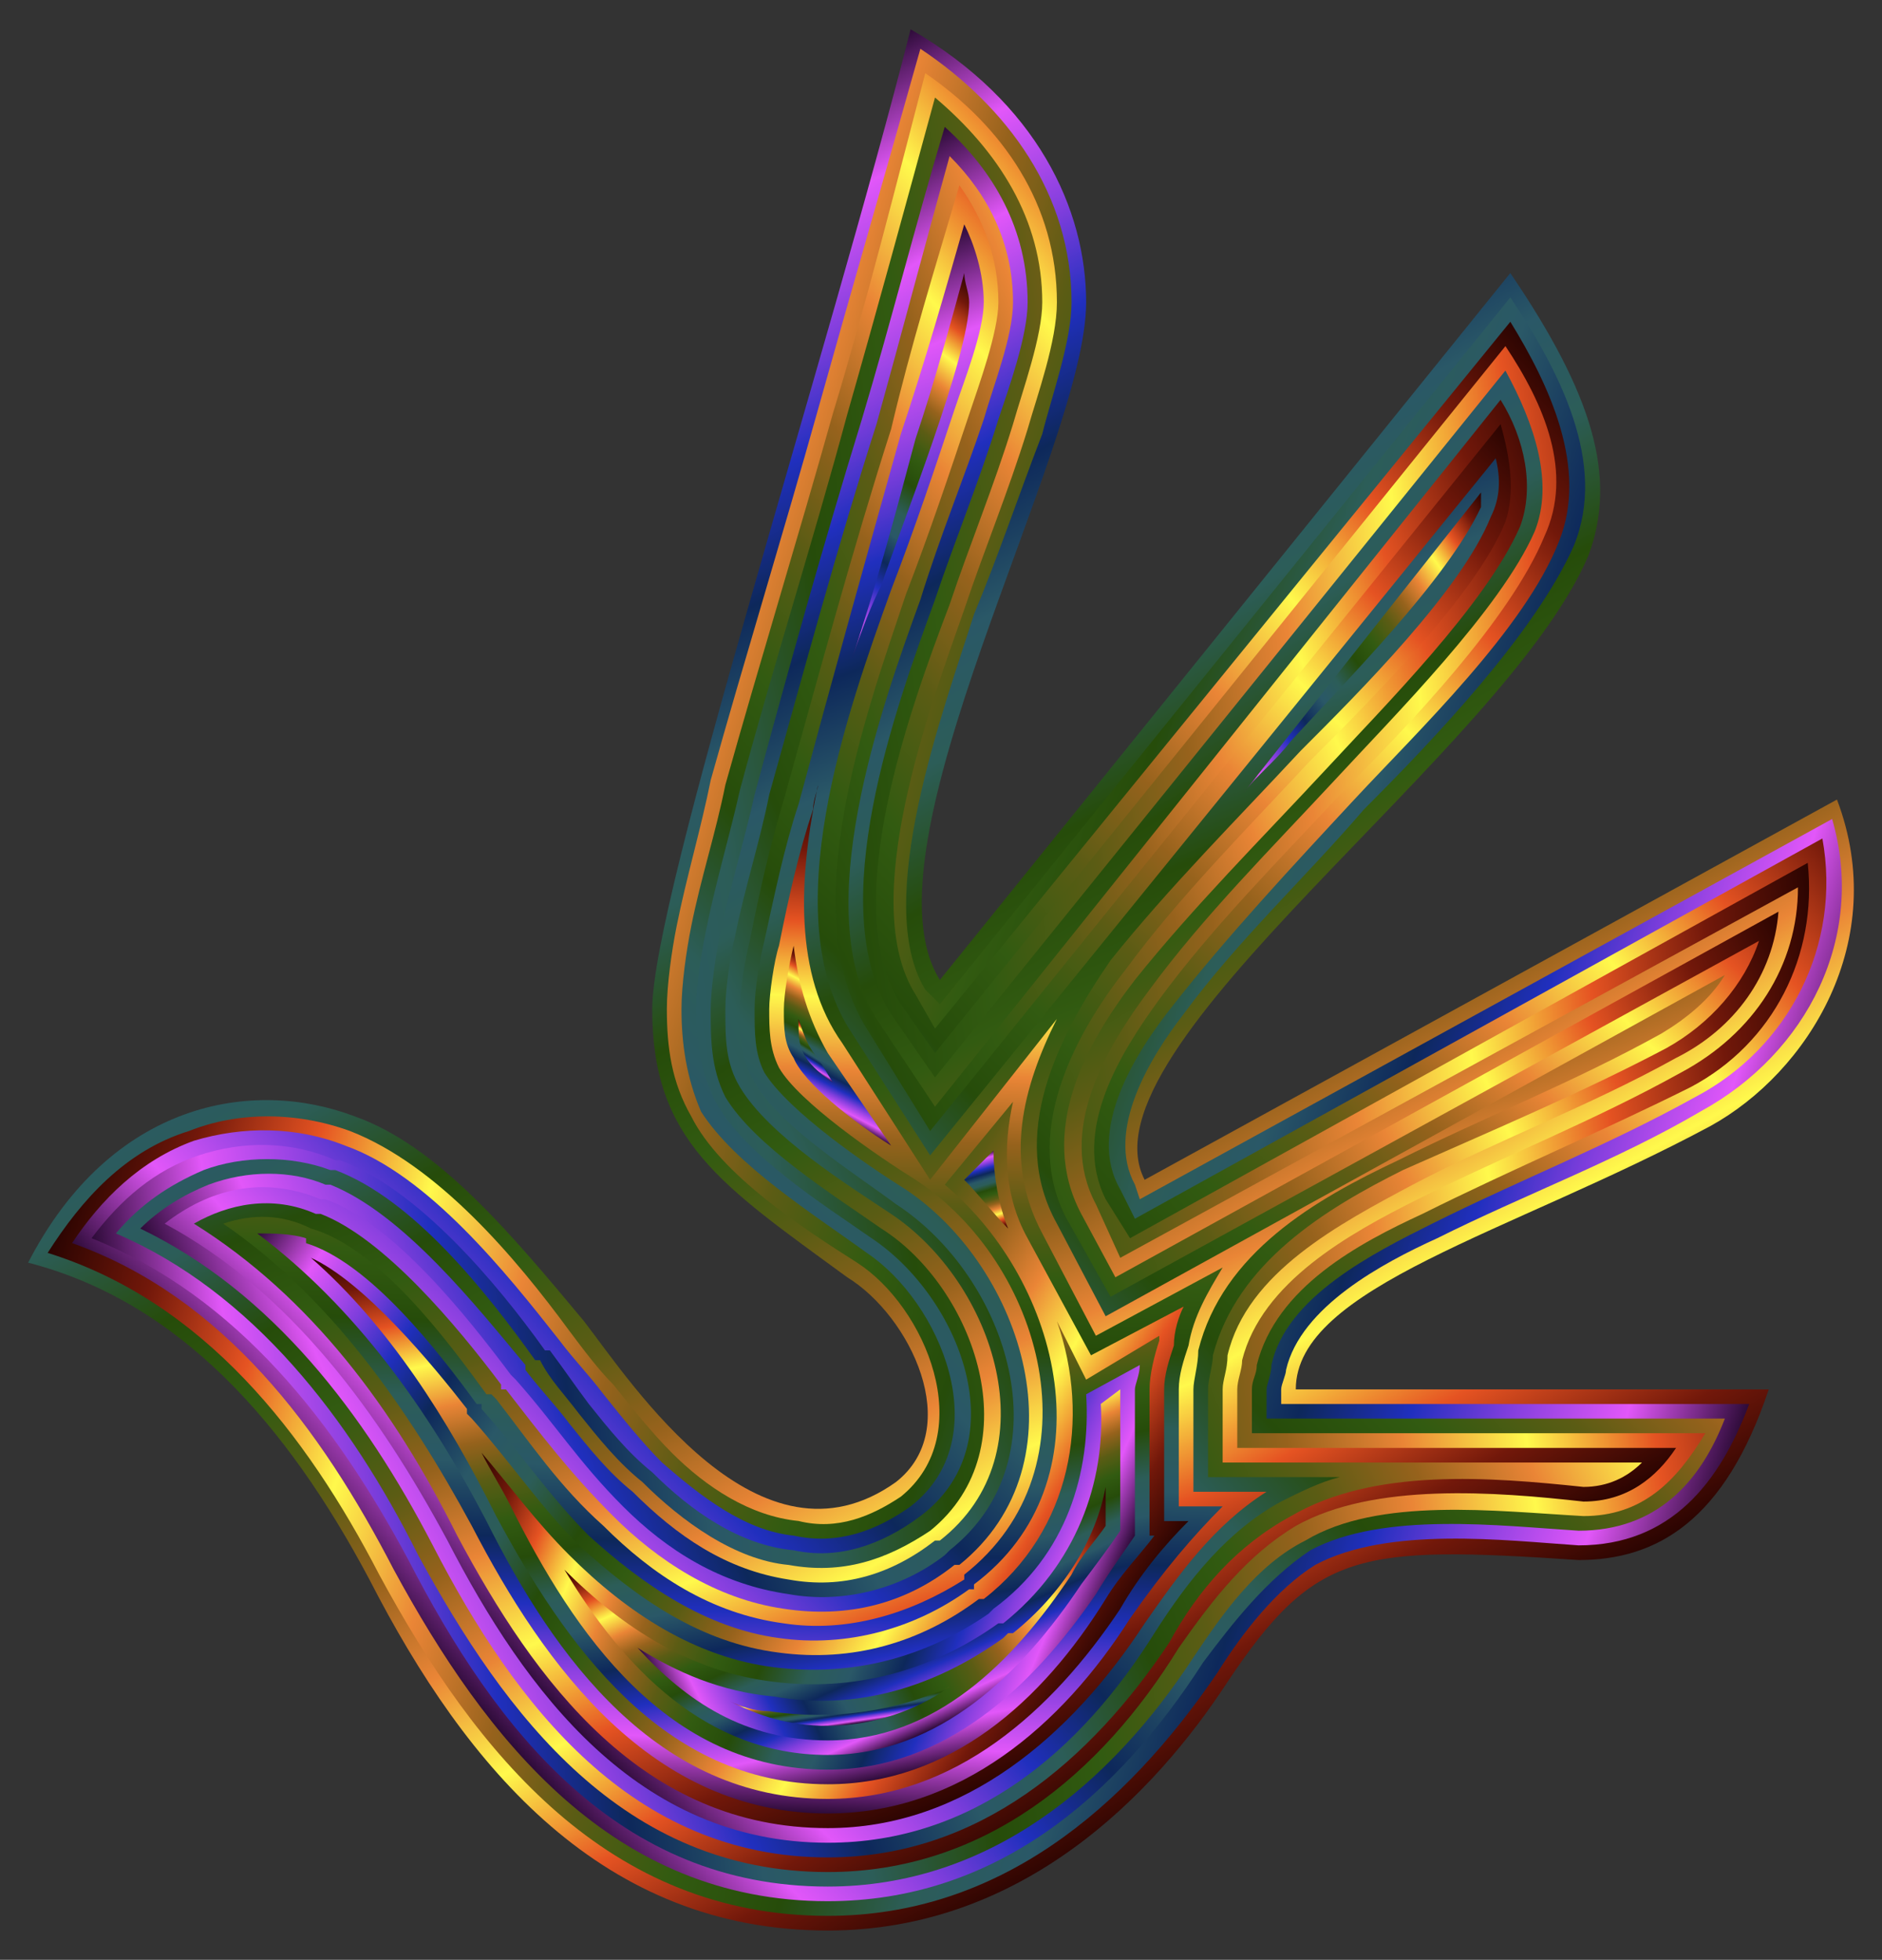
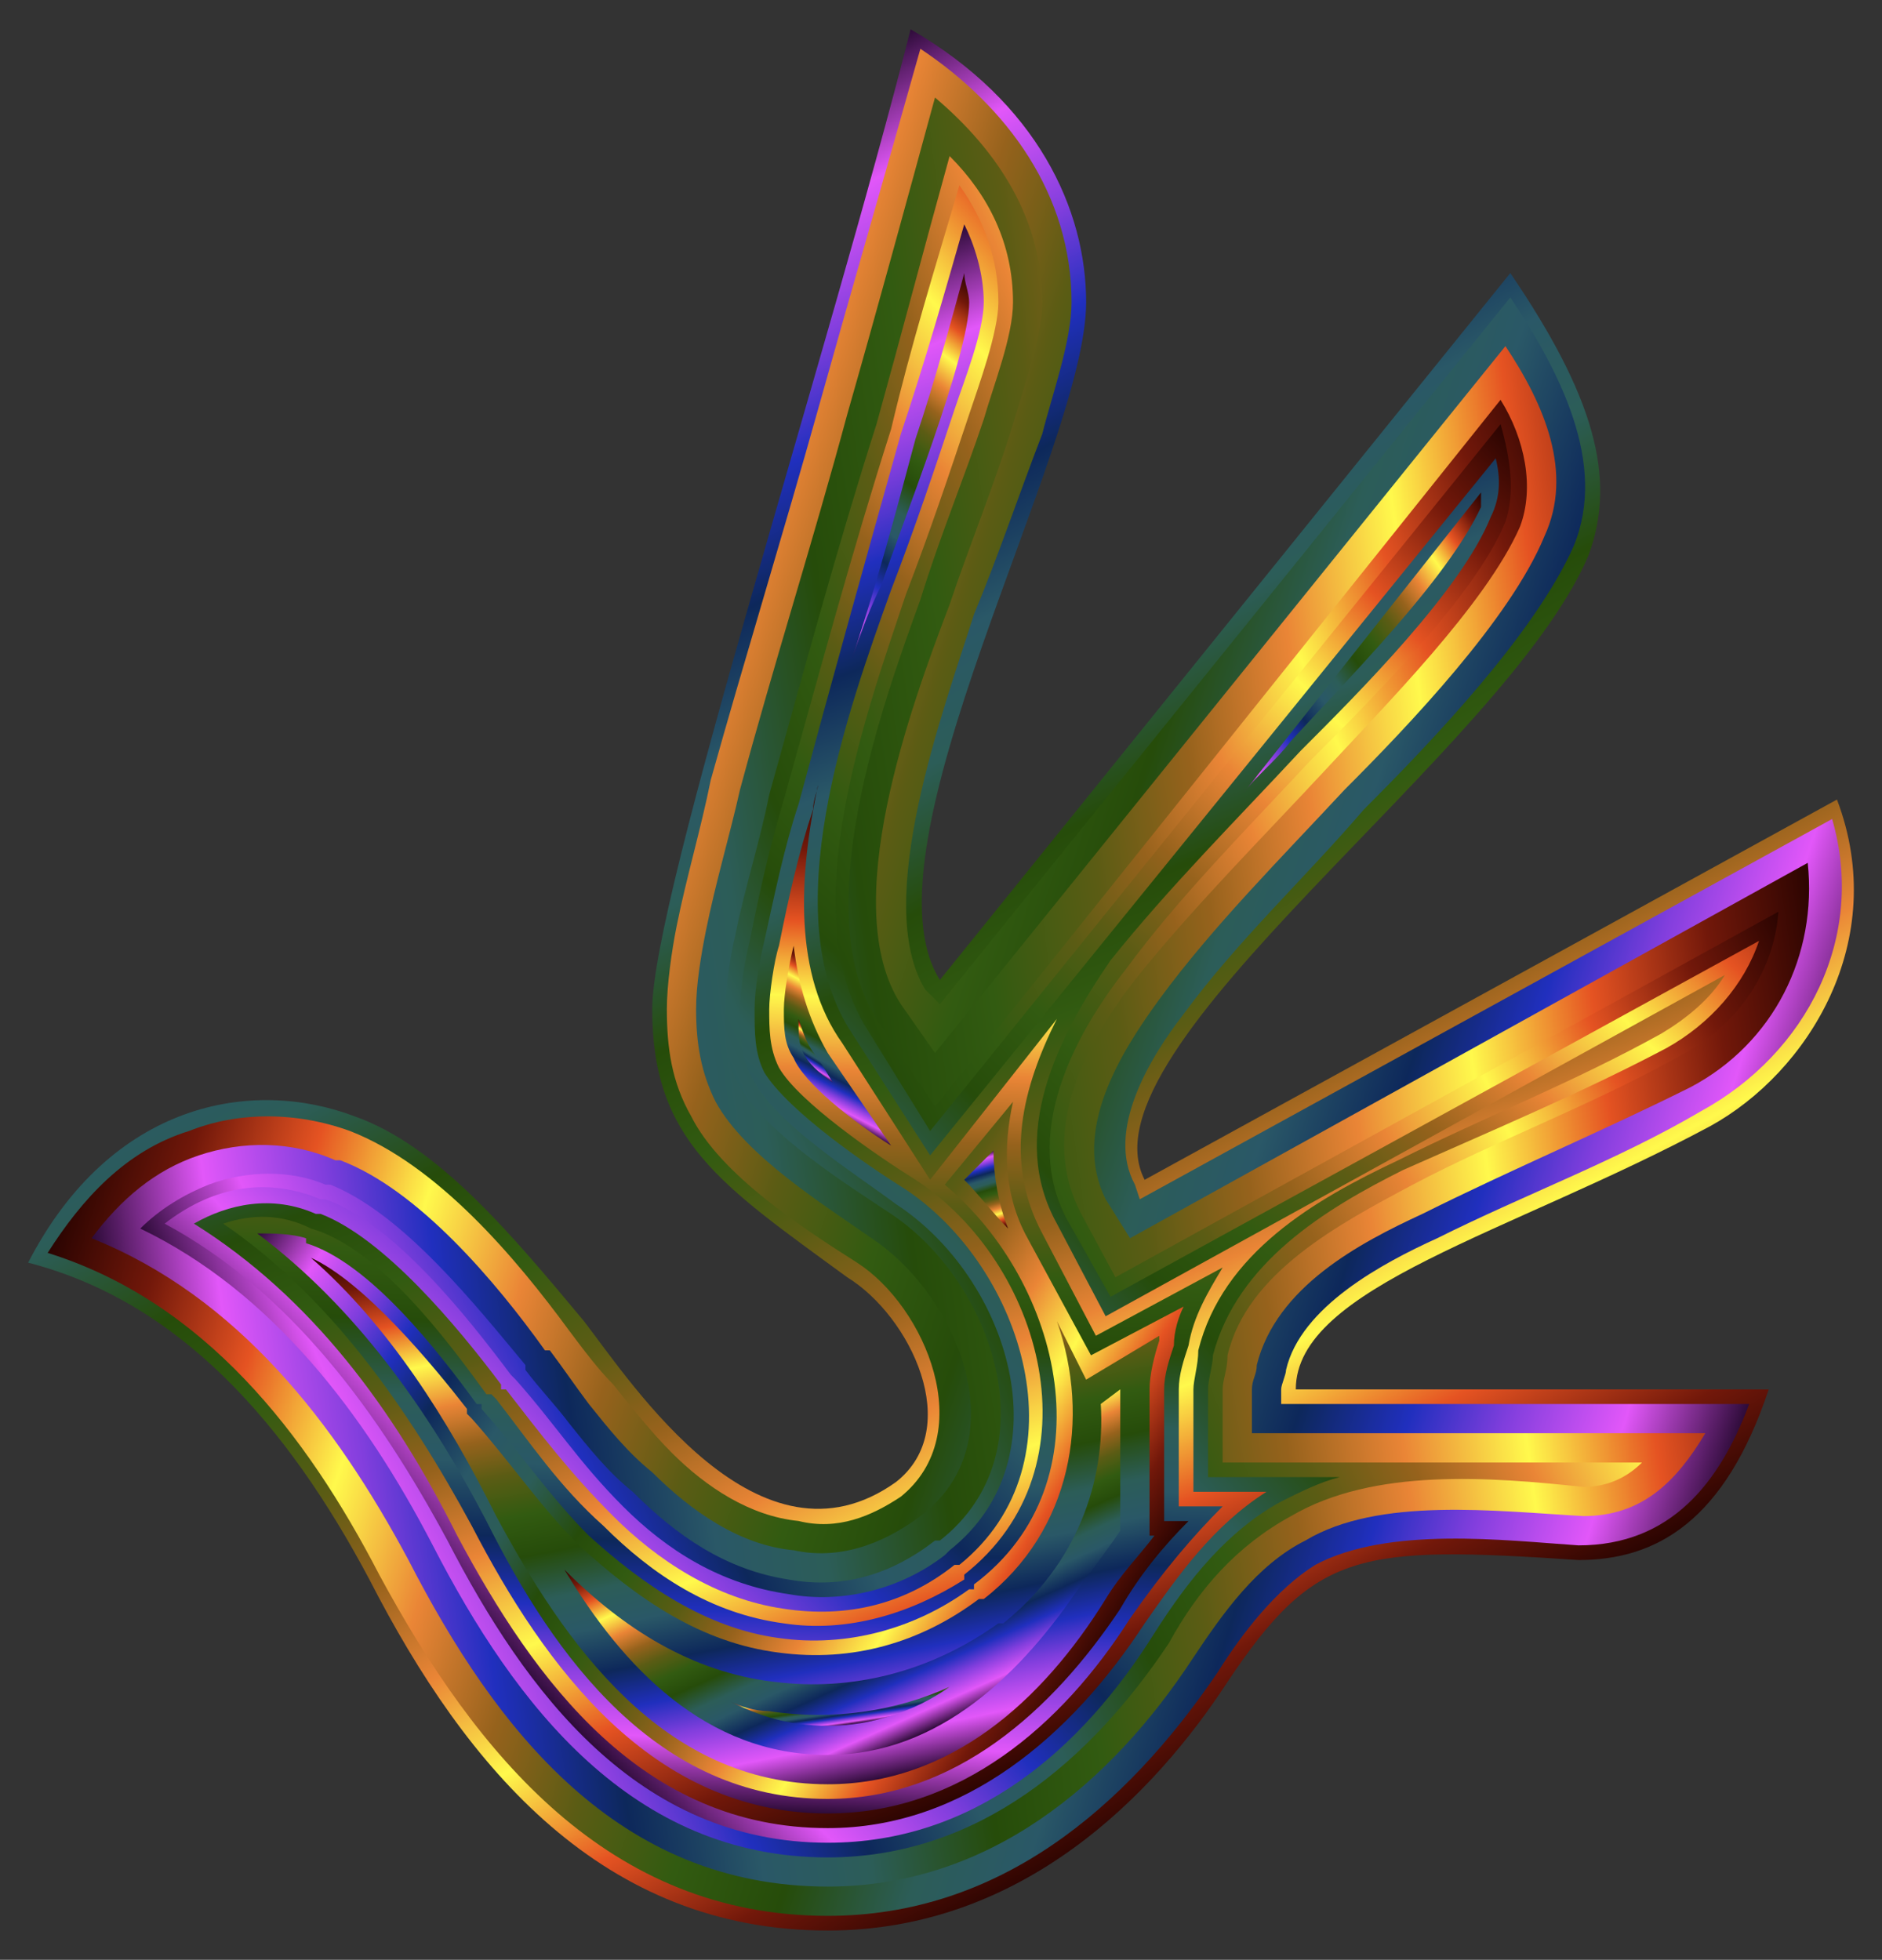
<svg xmlns="http://www.w3.org/2000/svg" enable-background="new 510 -1.953 1540 1603.905" version="1.1" viewBox="510 -1.953 1540 1603.9" xml:space="preserve">
  <rect x="510" y="-1.953" width="1540" height="1603.9" fill="#333333" stroke="none" />
  <linearGradient id="l" x1="81.865" x2="1501.1" y1="737.4" y2="737.4" gradientTransform="matrix(.465 .854 .854 -.465 256.88 474.34)" gradientUnits="userSpaceOnUse">
    <stop stop-color="#2D0B38" offset="0" />
    <stop stop-color="#E257F9" offset=".068" />
    <stop stop-color="#813EDD" offset=".136" />
    <stop stop-color="#202FBE" offset=".192" />
    <stop stop-color="#0D285B" offset=".256" />
    <stop stop-color="#2A5867" offset=".328" />
    <stop stop-color="#2C5D58" offset=".389" />
    <stop stop-color="#264C0A" offset=".462" />
    <stop stop-color="#325B11" offset=".529" />
    <stop stop-color="#5B5C14" offset=".597" />
    <stop stop-color="#96621C" offset=".658" />
    <stop stop-color="#EA8536" offset=".724" />
    <stop stop-color="#FFF94C" offset=".794" />
    <stop stop-color="#E55322" offset=".867" />
    <stop stop-color="#72180A" offset=".937" />
    <stop stop-color="#2B0401" offset="1" />
  </linearGradient>
  <path d="m533.03 1031.4c67.823-131.66 183.52-151.6 267.3-119.69 67.823 23.938 127.67 95.75 187.51 167.56 39.896 51.864 143.62 211.45 255.33 131.66 55.854-43.885 11.969-135.65-39.896-167.56-103.73-75.802-159.58-111.71-159.58-219.43 0-91.76 143.62-534.6 211.45-801.9 103.73 59.844 143.62 147.61 143.62 223.42 0 119.69-187.51 446.83-119.69 554.55l466.78-578.49c67.823 99.739 87.77 167.56 63.833 231.4-67.823 159.58-418.91 402.95-363.05 510.67l566.52-311.19c43.885 115.7-23.937 223.42-103.73 267.3-163.57 87.77-339.11 131.66-339.11 215.44h386.99c-35.906 107.72-91.76 139.64-155.59 139.64-179.53-11.969-215.44-7.979-287.25 99.739-59.844 91.76-167.56 203.47-327.14 203.47-183.52 0-295.23-131.66-375.02-287.25-67.823-127.67-155.59-227.41-279.27-259.32z" fill="url(#l)" />
  <linearGradient id="a" x1="68.467" x2="1470.2" y1="804.95" y2="804.95" gradientTransform="matrix(-.925 -.298 -.298 .925 2275.8 326.94)" gradientUnits="userSpaceOnUse">
    <stop stop-color="#2D0B38" offset="0" />
    <stop stop-color="#E257F9" offset=".068" />
    <stop stop-color="#813EDD" offset=".136" />
    <stop stop-color="#202FBE" offset=".192" />
    <stop stop-color="#0D285B" offset=".256" />
    <stop stop-color="#2A5867" offset=".328" />
    <stop stop-color="#2C5D58" offset=".389" />
    <stop stop-color="#264C0A" offset=".462" />
    <stop stop-color="#325B11" offset=".529" />
    <stop stop-color="#5B5C14" offset=".597" />
    <stop stop-color="#96621C" offset=".658" />
    <stop stop-color="#EA8536" offset=".724" />
    <stop stop-color="#FFF94C" offset=".794" />
    <stop stop-color="#E55322" offset=".867" />
    <stop stop-color="#72180A" offset=".937" />
    <stop stop-color="#2B0401" offset="1" />
  </linearGradient>
  <path d="m548.99 1023.4c127.67 39.896 211.45 147.61 271.29 263.31 79.792 147.61 187.51 279.27 367.04 279.27 139.64 0 243.36-87.771 319.17-199.48 19.948-31.917 47.875-67.823 79.791-87.771 59.844-31.916 155.59-19.948 215.44-15.958 75.802 0 115.7-51.864 139.64-115.7h-383v-11.969c0-3.99 3.99-11.969 3.99-15.958 11.969-51.864 79.792-87.771 123.68-107.72 71.812-35.906 147.61-63.833 215.44-103.73 87.77-47.875 135.65-143.62 107.72-239.37l-566.52 311.19-3.99-11.969c-23.937-43.885 11.969-103.73 39.896-139.64 43.885-59.844 99.739-111.71 147.61-167.56 55.854-55.854 139.64-143.62 171.55-215.44 27.927-67.823-11.969-143.62-51.864-203.47l-466.78 578.49-11.969-11.969c-43.885-71.812 15.958-231.4 39.896-307.2 19.948-47.875 35.906-95.75 55.854-147.61 7.979-31.917 23.938-75.802 23.938-107.72 0-87.771-51.864-159.58-123.68-207.46-27.927 99.739-55.854 195.49-83.781 295.23s-59.844 203.47-87.771 303.21c-7.979 39.896-19.948 79.791-27.927 119.69-3.99 19.948-7.979 47.875-7.979 67.823 0 31.917 3.99 59.844 19.948 87.771 23.938 47.875 91.76 91.76 135.65 119.69 55.854 35.906 99.739 139.64 35.906 191.5-23.938 15.958-51.864 27.927-83.781 19.948-39.896-3.99-75.802-27.927-103.73-55.854-15.958-15.958-31.917-35.906-47.875-55.854-11.969-11.969-23.937-27.927-35.906-43.885-43.885-59.844-107.72-135.65-179.53-163.57-43.885-15.958-91.76-15.958-131.66 0-51.865 15.958-87.771 55.854-115.7 99.739z" fill="url(#a)" />
  <linearGradient id="t" x1="102.77" x2="1525.4" y1="713.47" y2="713.47" gradientTransform="matrix(.73 -.643 -.643 -.73 1204.2 1890.5)" gradientUnits="userSpaceOnUse">
    <stop stop-color="#2D0B38" offset="0" />
    <stop stop-color="#E257F9" offset=".068" />
    <stop stop-color="#813EDD" offset=".136" />
    <stop stop-color="#202FBE" offset=".192" />
    <stop stop-color="#0D285B" offset=".256" />
    <stop stop-color="#2A5867" offset=".328" />
    <stop stop-color="#2C5D58" offset=".389" />
    <stop stop-color="#264C0A" offset=".462" />
    <stop stop-color="#325B11" offset=".529" />
    <stop stop-color="#5B5C14" offset=".597" />
    <stop stop-color="#96621C" offset=".658" />
    <stop stop-color="#EA8536" offset=".724" />
    <stop stop-color="#FFF94C" offset=".794" />
    <stop stop-color="#E55322" offset=".867" />
    <stop stop-color="#72180A" offset=".937" />
    <stop stop-color="#2B0401" offset="1" />
  </linearGradient>
-   <path d="m568.94 1015.4c123.68 43.885 203.47 151.6 263.31 267.3 75.802 139.64 179.53 271.29 355.07 271.29 135.65 0 235.38-83.781 307.2-195.49 23.937-31.916 51.864-67.823 87.77-91.76 59.844-31.917 155.59-19.948 219.43-15.958 63.833 0 99.74-39.896 119.69-91.76h-375.02v-23.937c0-3.99 3.99-11.969 3.99-19.948 11.969-55.854 83.781-91.76 131.66-115.7 71.812-35.906 143.62-63.833 215.44-103.73 75.802-39.896 119.69-123.68 103.73-211.45l-562.53 311.19-11.969-23.937c-27.927-47.875 11.969-111.71 43.885-151.6 43.885-55.854 95.75-111.71 147.61-167.56 51.864-55.854 139.64-139.64 167.56-211.45 23.937-59.844-7.979-127.67-39.896-179.53l-470.77 578.49-15.958-27.927c-47.875-75.802 11.969-235.38 39.896-315.18 15.958-47.875 35.906-95.75 51.864-147.61 7.979-27.927 23.938-71.812 23.938-103.73 0-79.792-43.885-143.62-107.72-187.51-23.938 91.76-47.875 187.51-75.802 279.27-27.927 99.739-59.844 203.47-87.77 303.21-7.979 39.896-19.948 75.802-27.927 115.7-3.99 19.948-7.979 47.875-7.979 67.823 0 27.927 3.99 55.854 15.958 83.781 27.927 43.885 91.76 83.781 135.65 115.7 59.844 39.896 107.72 151.6 35.906 207.46-27.927 19.948-59.844 31.916-95.75 23.938-39.896-3.99-75.802-31.917-107.72-59.844-15.958-15.958-31.917-35.906-47.875-55.854-11.969-15.958-23.937-27.927-35.906-43.885-43.885-55.854-107.72-135.65-175.54-159.58-39.896-15.958-83.781-15.958-123.68-3.99-43.885 15.958-75.802 47.875-99.739 83.781z" fill="url(#t)" />
  <linearGradient id="s" x1="53.234" x2="1527.5" y1="775.82" y2="775.82" gradientTransform="matrix(.963 -.138 -.138 -.963 625.71 1660.6)" gradientUnits="userSpaceOnUse">
    <stop stop-color="#2D0B38" offset="0" />
    <stop stop-color="#E257F9" offset=".068" />
    <stop stop-color="#813EDD" offset=".136" />
    <stop stop-color="#202FBE" offset=".192" />
    <stop stop-color="#0D285B" offset=".256" />
    <stop stop-color="#2A5867" offset=".328" />
    <stop stop-color="#2C5D58" offset=".389" />
    <stop stop-color="#264C0A" offset=".462" />
    <stop stop-color="#325B11" offset=".529" />
    <stop stop-color="#5B5C14" offset=".597" />
    <stop stop-color="#96621C" offset=".658" />
    <stop stop-color="#EA8536" offset=".724" />
    <stop stop-color="#FFF94C" offset=".794" />
    <stop stop-color="#E55322" offset=".867" />
    <stop stop-color="#72180A" offset=".937" />
    <stop stop-color="#2B0401" offset="1" />
  </linearGradient>
  <path d="m584.89 1011.4c119.69 47.875 199.48 151.6 259.32 263.31 71.812 139.64 171.55 267.3 343.1 267.3 131.66 0 231.4-83.781 299.22-187.51 23.938-35.906 51.864-75.802 91.76-95.75 59.844-35.906 155.59-23.937 227.41-19.948 47.875 0 75.802-27.927 99.739-67.823h-371.03v-35.906c0-7.979 3.99-11.969 3.99-19.948 15.958-63.833 83.781-99.739 135.65-123.68 71.812-35.906 147.61-67.823 219.43-103.73 67.823-35.906 103.73-107.72 95.75-183.52l-554.55 307.2-19.948-31.916c-27.927-55.854 11.969-119.69 43.885-163.57 43.885-59.844 99.739-115.7 151.6-171.55 51.864-51.864 135.65-139.64 163.57-207.46 23.938-51.864 0-107.72-31.917-155.59l-466.78 578.49-27.927-39.896c-51.864-79.792 7.979-243.36 39.896-327.14 15.958-47.875 35.906-95.75 51.864-147.61 7.979-27.927 23.938-71.812 23.938-99.739 0-67.823-35.906-123.68-87.771-167.56-23.938 87.771-47.875 175.54-71.812 259.32-27.927 103.73-59.844 203.47-87.771 307.2-7.979 35.906-19.948 75.802-27.927 115.7-3.99 19.948-7.979 43.885-7.979 63.833 0 27.927 3.99 51.864 15.958 75.802 23.938 43.885 87.771 83.781 127.67 111.71 71.812 47.875 119.69 167.56 39.896 227.41-31.917 23.937-67.823 35.906-103.73 27.927-43.885-3.99-83.781-31.917-115.7-63.833-19.948-15.958-35.906-35.906-51.864-55.854-11.969-15.958-19.948-27.927-31.917-43.885h-3.99c-39.896-55.854-103.73-131.66-167.56-155.59h-3.99c-35.906-15.958-75.802-15.958-111.71-3.99-35.906 11.969-63.833 35.906-87.77 67.822z" fill="url(#s)" />
  <linearGradient id="r" x1="168.94" x2="1451.4" y1="724.51" y2="724.51" gradientTransform="matrix(.486 .842 .842 -.486 269.23 497.76)" gradientUnits="userSpaceOnUse">
    <stop stop-color="#2D0B38" offset="0" />
    <stop stop-color="#E257F9" offset=".068" />
    <stop stop-color="#813EDD" offset=".136" />
    <stop stop-color="#202FBE" offset=".192" />
    <stop stop-color="#0D285B" offset=".256" />
    <stop stop-color="#2A5867" offset=".328" />
    <stop stop-color="#2C5D58" offset=".389" />
    <stop stop-color="#264C0A" offset=".462" />
    <stop stop-color="#325B11" offset=".529" />
    <stop stop-color="#5B5C14" offset=".597" />
    <stop stop-color="#96621C" offset=".658" />
    <stop stop-color="#EA8536" offset=".724" />
    <stop stop-color="#FFF94C" offset=".794" />
    <stop stop-color="#E55322" offset=".867" />
    <stop stop-color="#72180A" offset=".937" />
    <stop stop-color="#2B0401" offset="1" />
  </linearGradient>
-   <path d="m604.84 1007.5c111.71 47.875 191.5 151.6 247.35 263.31 71.812 131.66 167.56 259.32 335.12 259.32 127.67 0 223.42-79.792 287.25-183.52 27.927-39.896 55.854-75.802 95.75-99.739 63.833-35.906 163.57-27.927 235.38-19.948 35.906 0 59.844-19.948 75.802-43.885h-359.06v-47.875c0-7.979 3.99-15.958 3.99-23.937 15.958-63.833 87.771-103.73 143.62-131.66 71.812-35.906 143.62-63.833 215.44-103.73 59.844-31.917 95.75-87.771 95.75-151.6l-554.55 303.21-19.948-43.885c-31.917-59.844 7.979-127.67 43.885-175.54 43.885-59.844 99.739-115.7 151.6-171.55 47.875-51.864 135.65-139.64 163.57-203.47 15.958-39.896 0-87.771-23.938-131.66l-466.78 578.49-35.906-51.864c-55.854-87.771 3.99-251.34 35.906-339.11 15.958-47.875 35.906-95.75 51.864-147.61 7.979-23.937 23.938-67.823 23.938-95.75 0-59.844-27.927-107.72-67.823-143.62-23.938 79.792-43.885 159.58-67.823 239.37-31.917 103.73-59.844 203.47-87.771 307.2-7.979 35.906-19.948 75.802-27.927 111.71-3.99 19.948-7.979 47.875-7.979 63.833 0 23.937 0 47.875 11.969 71.812 23.937 39.896 87.77 79.791 127.67 107.72 75.802 47.875 123.68 179.53 39.896 247.35-35.906 23.937-71.812 35.906-115.7 27.927-43.885-3.99-87.771-35.906-119.69-67.823-19.948-15.958-35.906-35.906-51.864-55.854-11.969-15.958-23.937-27.927-31.917-43.885h-3.99c-39.896-55.854-99.739-131.66-163.57-155.59h-3.99c-31.917-11.969-71.812-11.969-103.73 0-27.927 11.969-51.865 27.927-71.812 51.865z" fill="url(#r)" />
  <linearGradient id="q" x1="100.74" x2="1470.1" y1="772.48" y2="772.48" gradientTransform="matrix(.89 -.391 -.391 -.89 874.03 1814.6)" gradientUnits="userSpaceOnUse">
    <stop stop-color="#2D0B38" offset="0" />
    <stop stop-color="#E257F9" offset=".068" />
    <stop stop-color="#813EDD" offset=".136" />
    <stop stop-color="#202FBE" offset=".192" />
    <stop stop-color="#0D285B" offset=".256" />
    <stop stop-color="#2A5867" offset=".328" />
    <stop stop-color="#2C5D58" offset=".389" />
    <stop stop-color="#264C0A" offset=".462" />
    <stop stop-color="#325B11" offset=".529" />
    <stop stop-color="#5B5C14" offset=".597" />
    <stop stop-color="#96621C" offset=".658" />
    <stop stop-color="#EA8536" offset=".724" />
    <stop stop-color="#FFF94C" offset=".794" />
    <stop stop-color="#E55322" offset=".867" />
    <stop stop-color="#72180A" offset=".937" />
    <stop stop-color="#2B0401" offset="1" />
  </linearGradient>
  <path d="m624.79 1003.5c107.72 51.864 183.52 151.6 239.37 259.32 67.823 131.66 163.57 255.33 323.16 255.33 123.68 0 215.44-79.792 279.27-175.54 23.938-43.885 55.854-79.792 99.739-103.73 67.823-39.896 163.57-31.916 239.37-23.937 19.948 0 35.906-7.979 47.875-19.948h-343.1v-59.844c0-7.979 3.99-15.958 3.99-27.927 15.958-67.823 91.76-107.72 151.6-139.64 67.823-35.906 143.62-63.833 215.44-103.73 47.875-23.937 79.791-67.823 83.781-119.69l-542.58 299.22-27.927-51.864c-35.906-67.823 3.99-139.64 43.885-191.5 47.875-59.844 103.73-115.7 155.59-171.55 47.875-51.864 131.66-135.65 159.58-199.48 11.969-31.917 3.99-71.812-15.958-103.73l-462.79 578.49-47.875-71.812c-55.854-87.771 3.99-255.33 35.906-343.1 15.958-51.864 35.906-99.739 51.864-147.61 7.979-27.927 23.937-67.823 23.937-95.75 0-47.875-19.948-87.771-51.864-119.69-19.948 71.812-39.896 147.61-59.844 219.43-31.917 99.739-59.844 203.47-87.771 303.21-7.979 39.896-19.948 75.802-27.927 115.7-3.99 15.958-7.979 43.885-7.979 59.844 0 23.937 0 43.885 11.969 63.833 23.938 39.896 87.771 79.791 123.68 103.73 83.781 55.854 131.66 195.49 39.896 267.3h-3.99c-35.906 27.927-75.802 39.896-119.69 31.917-51.864-7.979-91.76-35.906-127.67-71.812-19.948-15.958-35.906-35.906-51.864-55.854-11.969-15.958-23.937-27.927-35.906-43.885v-3.99c-39.896-47.875-99.739-123.68-159.58-147.61h-3.99c-27.927-11.969-63.833-11.969-95.75 0-19.948 7.979-39.896 19.948-55.854 35.906z" fill="url(#q)" />
  <linearGradient id="p" x1="160.48" x2="1483" y1="758.96" y2="758.96" gradientTransform="matrix(.7 -.675 -.675 -.7 1240.7 1907)" gradientUnits="userSpaceOnUse">
    <stop stop-color="#2D0B38" offset="0" />
    <stop stop-color="#E257F9" offset=".068" />
    <stop stop-color="#813EDD" offset=".136" />
    <stop stop-color="#202FBE" offset=".192" />
    <stop stop-color="#0D285B" offset=".256" />
    <stop stop-color="#2A5867" offset=".328" />
    <stop stop-color="#2C5D58" offset=".389" />
    <stop stop-color="#264C0A" offset=".462" />
    <stop stop-color="#325B11" offset=".529" />
    <stop stop-color="#5B5C14" offset=".597" />
    <stop stop-color="#96621C" offset=".658" />
    <stop stop-color="#EA8536" offset=".724" />
    <stop stop-color="#FFF94C" offset=".794" />
    <stop stop-color="#E55322" offset=".867" />
    <stop stop-color="#72180A" offset=".937" />
    <stop stop-color="#2B0401" offset="1" />
  </linearGradient>
  <path d="m644.74 999.48c103.73 55.854 175.54 155.59 231.4 259.32 63.833 123.68 155.59 247.35 311.19 247.35 119.69 0 207.46-75.802 267.3-171.55 27.927-43.885 59.844-83.781 103.73-107.72 15.958-7.979 31.917-15.958 47.875-19.948h-107.72v-71.812c0-7.979 3.99-19.948 3.99-27.927 19.948-75.802 91.76-119.69 155.59-151.6 71.812-31.917 147.61-63.833 215.44-99.739 35.906-19.948 63.833-51.864 75.802-87.771l-530.61 291.24-35.906-63.833c-35.906-67.823 3.989-147.61 47.875-203.47 43.885-59.844 99.739-115.7 151.6-171.55 47.875-47.875 135.65-135.65 159.58-195.49 7.979-23.937 3.99-51.864-3.99-79.792l-466.78 578.49-51.864-83.781c-59.844-95.75 0-259.32 31.916-355.07 19.948-51.864 35.906-99.739 51.864-147.61 7.979-23.938 23.938-67.823 23.938-91.76 0-35.906-11.969-67.823-31.917-95.75-19.948 67.823-39.896 131.66-55.854 199.48-31.917 99.739-59.844 203.47-87.771 303.21-11.969 39.896-19.948 75.802-27.927 115.7-3.99 15.958-7.979 39.896-7.979 55.854 0 19.948 0 39.896 11.969 59.844 19.948 35.906 83.781 75.802 115.7 99.739 91.76 59.844 139.64 207.46 43.885 283.26l-3.99 3.99c-35.906 27.927-83.781 39.896-127.67 31.916-55.854-7.979-99.739-35.906-135.65-71.812-35.906-35.906-55.854-67.823-87.771-103.73l-3.99-3.99c-35.906-47.875-95.75-123.68-151.6-143.62h-3.99c-47.875-19.948-91.76-7.979-127.67 19.948z" fill="url(#p)" />
  <linearGradient id="o" x1="188.18" x2="1417.7" y1="701.64" y2="701.64" gradientTransform="matrix(.359 .904 .904 -.359 348.08 362.69)" gradientUnits="userSpaceOnUse">
    <stop stop-color="#2D0B38" offset="0" />
    <stop stop-color="#E257F9" offset=".068" />
    <stop stop-color="#813EDD" offset=".136" />
    <stop stop-color="#202FBE" offset=".192" />
    <stop stop-color="#0D285B" offset=".256" />
    <stop stop-color="#2A5867" offset=".328" />
    <stop stop-color="#2C5D58" offset=".389" />
    <stop stop-color="#264C0A" offset=".462" />
    <stop stop-color="#325B11" offset=".529" />
    <stop stop-color="#5B5C14" offset=".597" />
    <stop stop-color="#96621C" offset=".658" />
    <stop stop-color="#EA8536" offset=".724" />
    <stop stop-color="#FFF94C" offset=".794" />
    <stop stop-color="#E55322" offset=".867" />
    <stop stop-color="#72180A" offset=".937" />
    <stop stop-color="#2B0401" offset="1" />
  </linearGradient>
  <path d="m668.68 999.48c95.75 59.844 163.57 151.6 215.44 255.33 63.833 119.69 151.6 239.37 303.21 239.37 111.71 0 199.48-75.802 259.32-167.56 27.927-39.896 55.854-79.791 99.739-107.72h-59.844v-83.781c0-7.979 3.99-19.948 3.99-31.917 19.948-79.791 95.75-123.68 163.57-155.59 71.812-35.906 143.62-63.833 215.44-103.73 19.948-11.969 39.896-27.927 51.864-47.875l-506.68 279.27-39.896-75.802c-39.896-71.812 0-151.6 43.885-215.44 47.875-59.844 103.73-115.7 155.59-171.55 47.875-47.875 131.66-131.66 155.59-191.5 7.979-15.958 7.979-31.917 3.99-47.875l-462.79 570.51-63.833-99.739c-63.833-95.75-3.99-263.31 31.916-363.05 19.948-51.864 35.906-99.739 51.864-147.61 7.979-23.937 23.938-63.833 23.938-87.771s-7.979-47.875-15.958-63.833c-15.958 55.854-31.916 111.71-51.864 171.55-27.927 99.739-55.854 199.48-83.781 303.21-11.969 35.906-19.948 75.802-27.927 111.71-3.99 15.958-7.979 39.896-7.979 55.854 0 19.948 0 35.906 7.979 51.864 19.948 31.917 83.781 75.802 115.7 95.75 95.75 63.833 147.61 223.42 43.885 307.2h-3.99c-39.896 31.917-87.771 43.885-139.64 35.906-55.854-7.979-103.73-39.896-139.64-75.802-35.906-35.906-59.844-67.823-87.771-103.73h-3.99v-3.99c-35.906-47.875-95.75-119.69-147.61-139.64h-3.99c-35.906-15.958-71.813-7.979-99.74 7.979z" fill="url(#o)" />
  <linearGradient id="n" x1="192.34" x2="1057" y1="520.02" y2="520.02" gradientTransform="matrix(.043 -.972 -.972 -.043 1582.1 1687.4)" gradientUnits="userSpaceOnUse">
    <stop stop-color="#2D0B38" offset="0" />
    <stop stop-color="#E257F9" offset=".068" />
    <stop stop-color="#813EDD" offset=".136" />
    <stop stop-color="#202FBE" offset=".192" />
    <stop stop-color="#0D285B" offset=".256" />
    <stop stop-color="#2A5867" offset=".328" />
    <stop stop-color="#2C5D58" offset=".389" />
    <stop stop-color="#264C0A" offset=".462" />
    <stop stop-color="#325B11" offset=".529" />
    <stop stop-color="#5B5C14" offset=".597" />
    <stop stop-color="#96621C" offset=".658" />
    <stop stop-color="#EA8536" offset=".724" />
    <stop stop-color="#FFF94C" offset=".794" />
    <stop stop-color="#E55322" offset=".867" />
    <stop stop-color="#72180A" offset=".937" />
    <stop stop-color="#2B0401" offset="1" />
  </linearGradient>
  <path d="m692.61 999.48c87.771 59.844 151.6 151.6 203.47 247.35 59.844 115.7 147.61 235.38 291.24 235.38 107.72 0 191.5-71.812 247.35-159.58 27.927-39.896 51.864-67.823 75.802-91.76h-35.906v-95.75c0-11.969 3.99-23.937 7.979-35.906 3.99-23.937 15.958-43.885 27.927-63.833l-103.73 55.854-43.885-83.781c-31.916-59.844-15.958-119.69 11.969-175.54l-103.73 131.66-71.812-111.71c-39.896-55.854-35.906-135.65-19.948-211.45 0 3.99-3.99 11.969-3.99 19.948-11.969 35.906-19.948 71.812-27.927 111.71-3.99 11.969-7.979 39.896-7.979 51.864 0 15.958 0 31.917 7.979 47.875 15.958 27.927 79.792 71.812 111.71 91.76 103.73 67.823 151.6 235.38 39.896 323.16v3.99c-43.885 27.927-95.75 43.885-147.61 35.906-59.844-7.979-107.72-39.896-147.61-79.791-35.906-31.917-59.844-67.823-87.771-103.73l-3.99-3.99h-3.99c-31.917-43.885-87.771-119.69-143.62-135.65-23.937-11.969-47.875-11.969-71.812-3.99z" fill="url(#n)" />
  <linearGradient id="m" x1="991.54" x2="1302.1" y1="1068.6" y2="1068.6" gradientTransform="matrix(.796 -.558 -.558 -.796 1307.1 2015.7)" gradientUnits="userSpaceOnUse">
    <stop stop-color="#2D0B38" offset="0" />
    <stop stop-color="#E257F9" offset=".068" />
    <stop stop-color="#813EDD" offset=".136" />
    <stop stop-color="#202FBE" offset=".192" />
    <stop stop-color="#0D285B" offset=".256" />
    <stop stop-color="#2A5867" offset=".328" />
    <stop stop-color="#2C5D58" offset=".389" />
    <stop stop-color="#264C0A" offset=".462" />
    <stop stop-color="#325B11" offset=".529" />
    <stop stop-color="#5B5C14" offset=".597" />
    <stop stop-color="#96621C" offset=".658" />
    <stop stop-color="#EA8536" offset=".724" />
    <stop stop-color="#FFF94C" offset=".794" />
    <stop stop-color="#E55322" offset=".867" />
    <stop stop-color="#72180A" offset=".937" />
    <stop stop-color="#2B0401" offset="1" />
  </linearGradient>
  <path d="m1526.4 648.4c11.969-15.958 27.927-27.927 39.896-43.885 43.885-47.875 127.67-131.66 155.59-191.5v-11.969l-195.49 247.35z" fill="url(#m)" />
  <linearGradient id="k" x1="611.67" x2="927.32" y1="1223.2" y2="1223.2" gradientTransform="matrix(.585 -.777 -.777 -.585 1752.9 1692.5)" gradientUnits="userSpaceOnUse">
    <stop stop-color="#2D0B38" offset="0" />
    <stop stop-color="#E257F9" offset=".068" />
    <stop stop-color="#813EDD" offset=".136" />
    <stop stop-color="#202FBE" offset=".192" />
    <stop stop-color="#0D285B" offset=".256" />
    <stop stop-color="#2A5867" offset=".328" />
    <stop stop-color="#2C5D58" offset=".389" />
    <stop stop-color="#264C0A" offset=".462" />
    <stop stop-color="#325B11" offset=".529" />
    <stop stop-color="#5B5C14" offset=".597" />
    <stop stop-color="#96621C" offset=".658" />
    <stop stop-color="#EA8536" offset=".724" />
    <stop stop-color="#FFF94C" offset=".794" />
    <stop stop-color="#E55322" offset=".867" />
    <stop stop-color="#72180A" offset=".937" />
    <stop stop-color="#2B0401" offset="1" />
  </linearGradient>
  <path d="m1207.3 536.69c7.979-23.937 15.958-43.885 23.938-59.844 15.958-47.875 71.812-187.51 71.812-231.4 0-7.979-3.99-15.958-3.99-23.938-11.969 43.885-23.938 87.771-39.896 135.65-15.958 59.844-31.917 119.69-51.864 179.53z" fill="url(#k)" />
  <linearGradient id="j" x1="180.66" x2="968.58" y1="444.65" y2="444.65" gradientTransform="matrix(.813 .534 .534 -.813 407.74 1163.9)" gradientUnits="userSpaceOnUse">
    <stop stop-color="#2D0B38" offset="0" />
    <stop stop-color="#E257F9" offset=".068" />
    <stop stop-color="#813EDD" offset=".136" />
    <stop stop-color="#202FBE" offset=".192" />
    <stop stop-color="#0D285B" offset=".256" />
    <stop stop-color="#2A5867" offset=".328" />
    <stop stop-color="#2C5D58" offset=".389" />
    <stop stop-color="#264C0A" offset=".462" />
    <stop stop-color="#325B11" offset=".529" />
    <stop stop-color="#5B5C14" offset=".597" />
    <stop stop-color="#96621C" offset=".658" />
    <stop stop-color="#EA8536" offset=".724" />
    <stop stop-color="#FFF94C" offset=".794" />
    <stop stop-color="#E55322" offset=".867" />
    <stop stop-color="#72180A" offset=".937" />
    <stop stop-color="#2B0401" offset="1" />
  </linearGradient>
  <path d="m720.54 1007.5c79.792 59.844 139.64 143.62 187.51 235.38 55.854 111.71 139.63 227.41 279.27 227.41 103.73 0 183.52-71.812 239.37-155.59 15.958-27.927 35.906-51.864 55.854-71.812h-19.948v-107.72c0-11.969 3.99-23.937 7.979-35.906 0-11.969 3.99-23.937 7.979-31.917l-75.802 39.896-51.864-95.75c-19.948-35.906-19.948-75.802-11.969-111.71l-55.854 67.823c95.75 79.792 135.65 243.36 23.938 327.14v3.99h-3.99c-43.885 31.917-99.739 47.875-155.59 39.896-59.844-7.979-111.71-43.885-155.59-83.781-31.917-31.917-55.854-67.823-87.771-103.73v-3.99h-3.99c-31.917-43.885-87.771-115.7-139.64-131.66v-3.99c-11.968-3.99-27.927-3.99-39.896-3.99z" fill="url(#j)" />
  <linearGradient id="i" x1="657.8" x2="768.56" y1="730.85" y2="730.85" gradientTransform="matrix(.452 -.861 -.861 -.452 1506 1798.3)" gradientUnits="userSpaceOnUse">
    <stop stop-color="#2D0B38" offset="0" />
    <stop stop-color="#E257F9" offset=".068" />
    <stop stop-color="#813EDD" offset=".136" />
    <stop stop-color="#202FBE" offset=".192" />
    <stop stop-color="#0D285B" offset=".256" />
    <stop stop-color="#2A5867" offset=".328" />
    <stop stop-color="#2C5D58" offset=".389" />
    <stop stop-color="#264C0A" offset=".462" />
    <stop stop-color="#325B11" offset=".529" />
    <stop stop-color="#5B5C14" offset=".597" />
    <stop stop-color="#96621C" offset=".658" />
    <stop stop-color="#EA8536" offset=".724" />
    <stop stop-color="#FFF94C" offset=".794" />
    <stop stop-color="#E55322" offset=".867" />
    <stop stop-color="#72180A" offset=".937" />
    <stop stop-color="#2B0401" offset="1" />
  </linearGradient>
  <path d="m1239.2 935.65-51.864-75.802c-15.958-27.927-23.938-55.854-27.927-87.771-3.989 15.958-7.979 39.896-7.979 51.864 0 15.958 0 27.927 7.979 39.896 7.979 19.948 47.875 51.865 79.792 71.812z" fill="url(#i)" />
  <linearGradient id="h" x1="397.78" x2="923.01" y1="297.83" y2="297.83" gradientTransform="matrix(-.194 -.953 -.953 .194 1554.1 1782.9)" gradientUnits="userSpaceOnUse">
    <stop stop-color="#2D0B38" offset="0" />
    <stop stop-color="#E257F9" offset=".068" />
    <stop stop-color="#813EDD" offset=".136" />
    <stop stop-color="#202FBE" offset=".192" />
    <stop stop-color="#0D285B" offset=".256" />
    <stop stop-color="#2A5867" offset=".328" />
    <stop stop-color="#2C5D58" offset=".389" />
    <stop stop-color="#264C0A" offset=".462" />
    <stop stop-color="#325B11" offset=".529" />
    <stop stop-color="#5B5C14" offset=".597" />
    <stop stop-color="#96621C" offset=".658" />
    <stop stop-color="#EA8536" offset=".724" />
    <stop stop-color="#FFF94C" offset=".794" />
    <stop stop-color="#E55322" offset=".867" />
    <stop stop-color="#72180A" offset=".937" />
    <stop stop-color="#2B0401" offset="1" />
  </linearGradient>
  <path d="m764.43 1027.4c63.833 55.854 111.71 131.66 151.6 211.45 55.854 103.73 135.65 219.43 271.29 219.43 99.739 0 175.54-67.823 227.41-151.6 11.969-19.948 27.927-35.906 39.896-51.864h-3.99v-119.69c0-11.969 3.99-27.927 7.979-39.896v-3.99l-59.844 35.906-23.938-47.875c27.927 79.791 11.969 171.55-59.844 227.41h-3.99c-47.875 35.906-103.73 51.864-163.57 43.885-63.833-7.979-115.7-43.885-163.57-87.771-31.917-31.916-55.854-67.823-87.771-103.73l-3.99-3.99v-3.99c-27.927-35.906-83.781-103.73-127.67-123.68z" fill="url(#h)" />
  <linearGradient id="g" x1="807.86" x2="874.24" y1="586.57" y2="586.57" gradientTransform="matrix(.284 .93 .93 -.284 533.83 359)" gradientUnits="userSpaceOnUse">
    <stop stop-color="#2D0B38" offset="0" />
    <stop stop-color="#E257F9" offset=".068" />
    <stop stop-color="#813EDD" offset=".136" />
    <stop stop-color="#202FBE" offset=".192" />
    <stop stop-color="#0D285B" offset=".256" />
    <stop stop-color="#2A5867" offset=".328" />
    <stop stop-color="#2C5D58" offset=".389" />
    <stop stop-color="#264C0A" offset=".462" />
    <stop stop-color="#325B11" offset=".529" />
    <stop stop-color="#5B5C14" offset=".597" />
    <stop stop-color="#96621C" offset=".658" />
    <stop stop-color="#EA8536" offset=".724" />
    <stop stop-color="#FFF94C" offset=".794" />
    <stop stop-color="#E55322" offset=".867" />
    <stop stop-color="#72180A" offset=".937" />
    <stop stop-color="#2B0401" offset="1" />
  </linearGradient>
  <path d="m1334.9 1003.5c-7.979-19.948-11.969-43.885-11.969-63.833l-23.937 23.937c11.969 11.969 23.938 27.927 35.906 39.896z" fill="url(#g)" />
  <linearGradient id="f" x1="676.73" x2="706.94" y1="729.86" y2="729.86" gradientTransform="matrix(.512 -.827 -.827 -.512 1426.3 1803.6)" gradientUnits="userSpaceOnUse">
    <stop stop-color="#2D0B38" offset="0" />
    <stop stop-color="#E257F9" offset=".068" />
    <stop stop-color="#813EDD" offset=".136" />
    <stop stop-color="#202FBE" offset=".192" />
    <stop stop-color="#0D285B" offset=".256" />
    <stop stop-color="#2A5867" offset=".328" />
    <stop stop-color="#2C5D58" offset=".389" />
    <stop stop-color="#264C0A" offset=".462" />
    <stop stop-color="#325B11" offset=".529" />
    <stop stop-color="#5B5C14" offset=".597" />
    <stop stop-color="#96621C" offset=".658" />
    <stop stop-color="#EA8536" offset=".724" />
    <stop stop-color="#FFF94C" offset=".794" />
    <stop stop-color="#E55322" offset=".867" />
    <stop stop-color="#72180A" offset=".937" />
    <stop stop-color="#2B0401" offset="1" />
  </linearGradient>
  <path d="m1191.3 883.78-11.969-19.948c-7.979-7.979-11.969-19.948-15.958-31.917 0 11.969 0 19.948 3.99 27.927s11.969 15.958 23.937 23.938z" fill="url(#f)" />
  <linearGradient id="e" x1="467.77" x2="1001.1" y1="239.25" y2="239.25" gradientTransform="matrix(-.895 -.38 -.38 .895 1916.7 1292.6)" gradientUnits="userSpaceOnUse">
    <stop stop-color="#2D0B38" offset="0" />
    <stop stop-color="#E257F9" offset=".068" />
    <stop stop-color="#813EDD" offset=".136" />
    <stop stop-color="#202FBE" offset=".192" />
    <stop stop-color="#0D285B" offset=".256" />
    <stop stop-color="#2A5867" offset=".328" />
    <stop stop-color="#2C5D58" offset=".389" />
    <stop stop-color="#264C0A" offset=".462" />
    <stop stop-color="#325B11" offset=".529" />
    <stop stop-color="#5B5C14" offset=".597" />
    <stop stop-color="#96621C" offset=".658" />
    <stop stop-color="#EA8536" offset=".724" />
    <stop stop-color="#FFF94C" offset=".794" />
    <stop stop-color="#E55322" offset=".867" />
    <stop stop-color="#72180A" offset=".937" />
    <stop stop-color="#2B0401" offset="1" />
  </linearGradient>
-   <path d="m904.06 1187c7.979 15.958 15.958 27.927 23.937 43.885 51.864 103.73 127.67 215.44 259.32 215.44 95.75 0 167.56-67.823 219.43-143.62 11.969-19.948 23.938-35.906 31.917-47.875v-119.69c0-3.99 3.99-11.969 3.99-19.948l-43.885 23.938c3.99 63.833-15.958 131.66-75.802 175.54l-3.99 3.99c-51.864 35.906-111.71 51.864-175.54 43.885-63.833-7.979-119.69-43.885-167.56-91.76-27.927-27.927-47.875-55.854-71.812-83.781z" fill="url(#e)" />
  <linearGradient id="d" x1="576.29" x2="826.1" y1="259.09" y2="259.09" gradientTransform="matrix(-.4 -.887 -.887 .4 1748.3 1814)" gradientUnits="userSpaceOnUse">
    <stop stop-color="#2D0B38" offset="0" />
    <stop stop-color="#E257F9" offset=".068" />
    <stop stop-color="#813EDD" offset=".136" />
    <stop stop-color="#202FBE" offset=".192" />
    <stop stop-color="#0D285B" offset=".256" />
    <stop stop-color="#2A5867" offset=".328" />
    <stop stop-color="#2C5D58" offset=".389" />
    <stop stop-color="#264C0A" offset=".462" />
    <stop stop-color="#325B11" offset=".529" />
    <stop stop-color="#5B5C14" offset=".597" />
    <stop stop-color="#96621C" offset=".658" />
    <stop stop-color="#EA8536" offset=".724" />
    <stop stop-color="#FFF94C" offset=".794" />
    <stop stop-color="#E55322" offset=".867" />
    <stop stop-color="#72180A" offset=".937" />
    <stop stop-color="#2B0401" offset="1" />
  </linearGradient>
  <path d="m971.88 1282.7c47.875 79.792 115.7 151.6 215.44 151.6 91.76 0 159.58-67.823 207.46-139.64 11.969-15.958 23.938-31.917 31.917-43.885v-115.7l-15.958 11.969c3.99 63.833-19.948 131.66-79.792 179.53h-3.99c-55.854 39.896-119.69 55.854-183.52 47.875-67.823-7.979-123.68-43.885-171.55-91.76z" fill="url(#d)" />
  <linearGradient id="c" x1="543.61" x2="957.05" y1="231.36" y2="231.36" gradientTransform="matrix(.875 -.425 -.425 -.875 688 1849)" gradientUnits="userSpaceOnUse">
    <stop stop-color="#2D0B38" offset="0" />
    <stop stop-color="#E257F9" offset=".068" />
    <stop stop-color="#813EDD" offset=".136" />
    <stop stop-color="#202FBE" offset=".192" />
    <stop stop-color="#0D285B" offset=".256" />
    <stop stop-color="#2A5867" offset=".328" />
    <stop stop-color="#2C5D58" offset=".389" />
    <stop stop-color="#264C0A" offset=".462" />
    <stop stop-color="#325B11" offset=".529" />
    <stop stop-color="#5B5C14" offset=".597" />
    <stop stop-color="#96621C" offset=".658" />
    <stop stop-color="#EA8536" offset=".724" />
    <stop stop-color="#FFF94C" offset=".794" />
    <stop stop-color="#E55322" offset=".867" />
    <stop stop-color="#72180A" offset=".937" />
    <stop stop-color="#2B0401" offset="1" />
  </linearGradient>
-   <path d="m1031.7 1346.6c39.896 43.885 87.771 75.802 155.59 75.802 87.771 0 151.6-63.833 199.48-135.65 7.979-15.958 19.948-27.927 27.927-39.896v-31.917c-7.979 43.885-35.906 87.77-75.802 119.69h-3.99l-3.989 3.99c-55.854 39.896-119.69 59.844-187.51 47.875-43.885-3.989-79.792-19.948-111.71-39.896z" fill="url(#c)" />
  <linearGradient id="b" x1="705.67" x2="739.39" y1="178.13" y2="178.13" gradientTransform="matrix(-.139 -.963 -.963 .139 1470.2 2064.7)" gradientUnits="userSpaceOnUse">
    <stop stop-color="#2D0B38" offset="0" />
    <stop stop-color="#E257F9" offset=".068" />
    <stop stop-color="#813EDD" offset=".136" />
    <stop stop-color="#202FBE" offset=".192" />
    <stop stop-color="#0D285B" offset=".256" />
    <stop stop-color="#2A5867" offset=".328" />
    <stop stop-color="#2C5D58" offset=".389" />
    <stop stop-color="#264C0A" offset=".462" />
    <stop stop-color="#325B11" offset=".529" />
    <stop stop-color="#5B5C14" offset=".597" />
    <stop stop-color="#96621C" offset=".658" />
    <stop stop-color="#EA8536" offset=".724" />
    <stop stop-color="#FFF94C" offset=".794" />
    <stop stop-color="#E55322" offset=".867" />
    <stop stop-color="#72180A" offset=".937" />
    <stop stop-color="#2B0401" offset="1" />
  </linearGradient>
  <path d="m1107.5 1390.5c23.938 11.969 47.875 19.948 79.792 19.948 35.906 0 71.812-11.969 99.739-31.917-43.885 19.948-95.75 27.927-147.61 19.948-11.969-1e-4 -23.938-3.99-31.917-7.979z" fill="url(#b)" />
</svg>